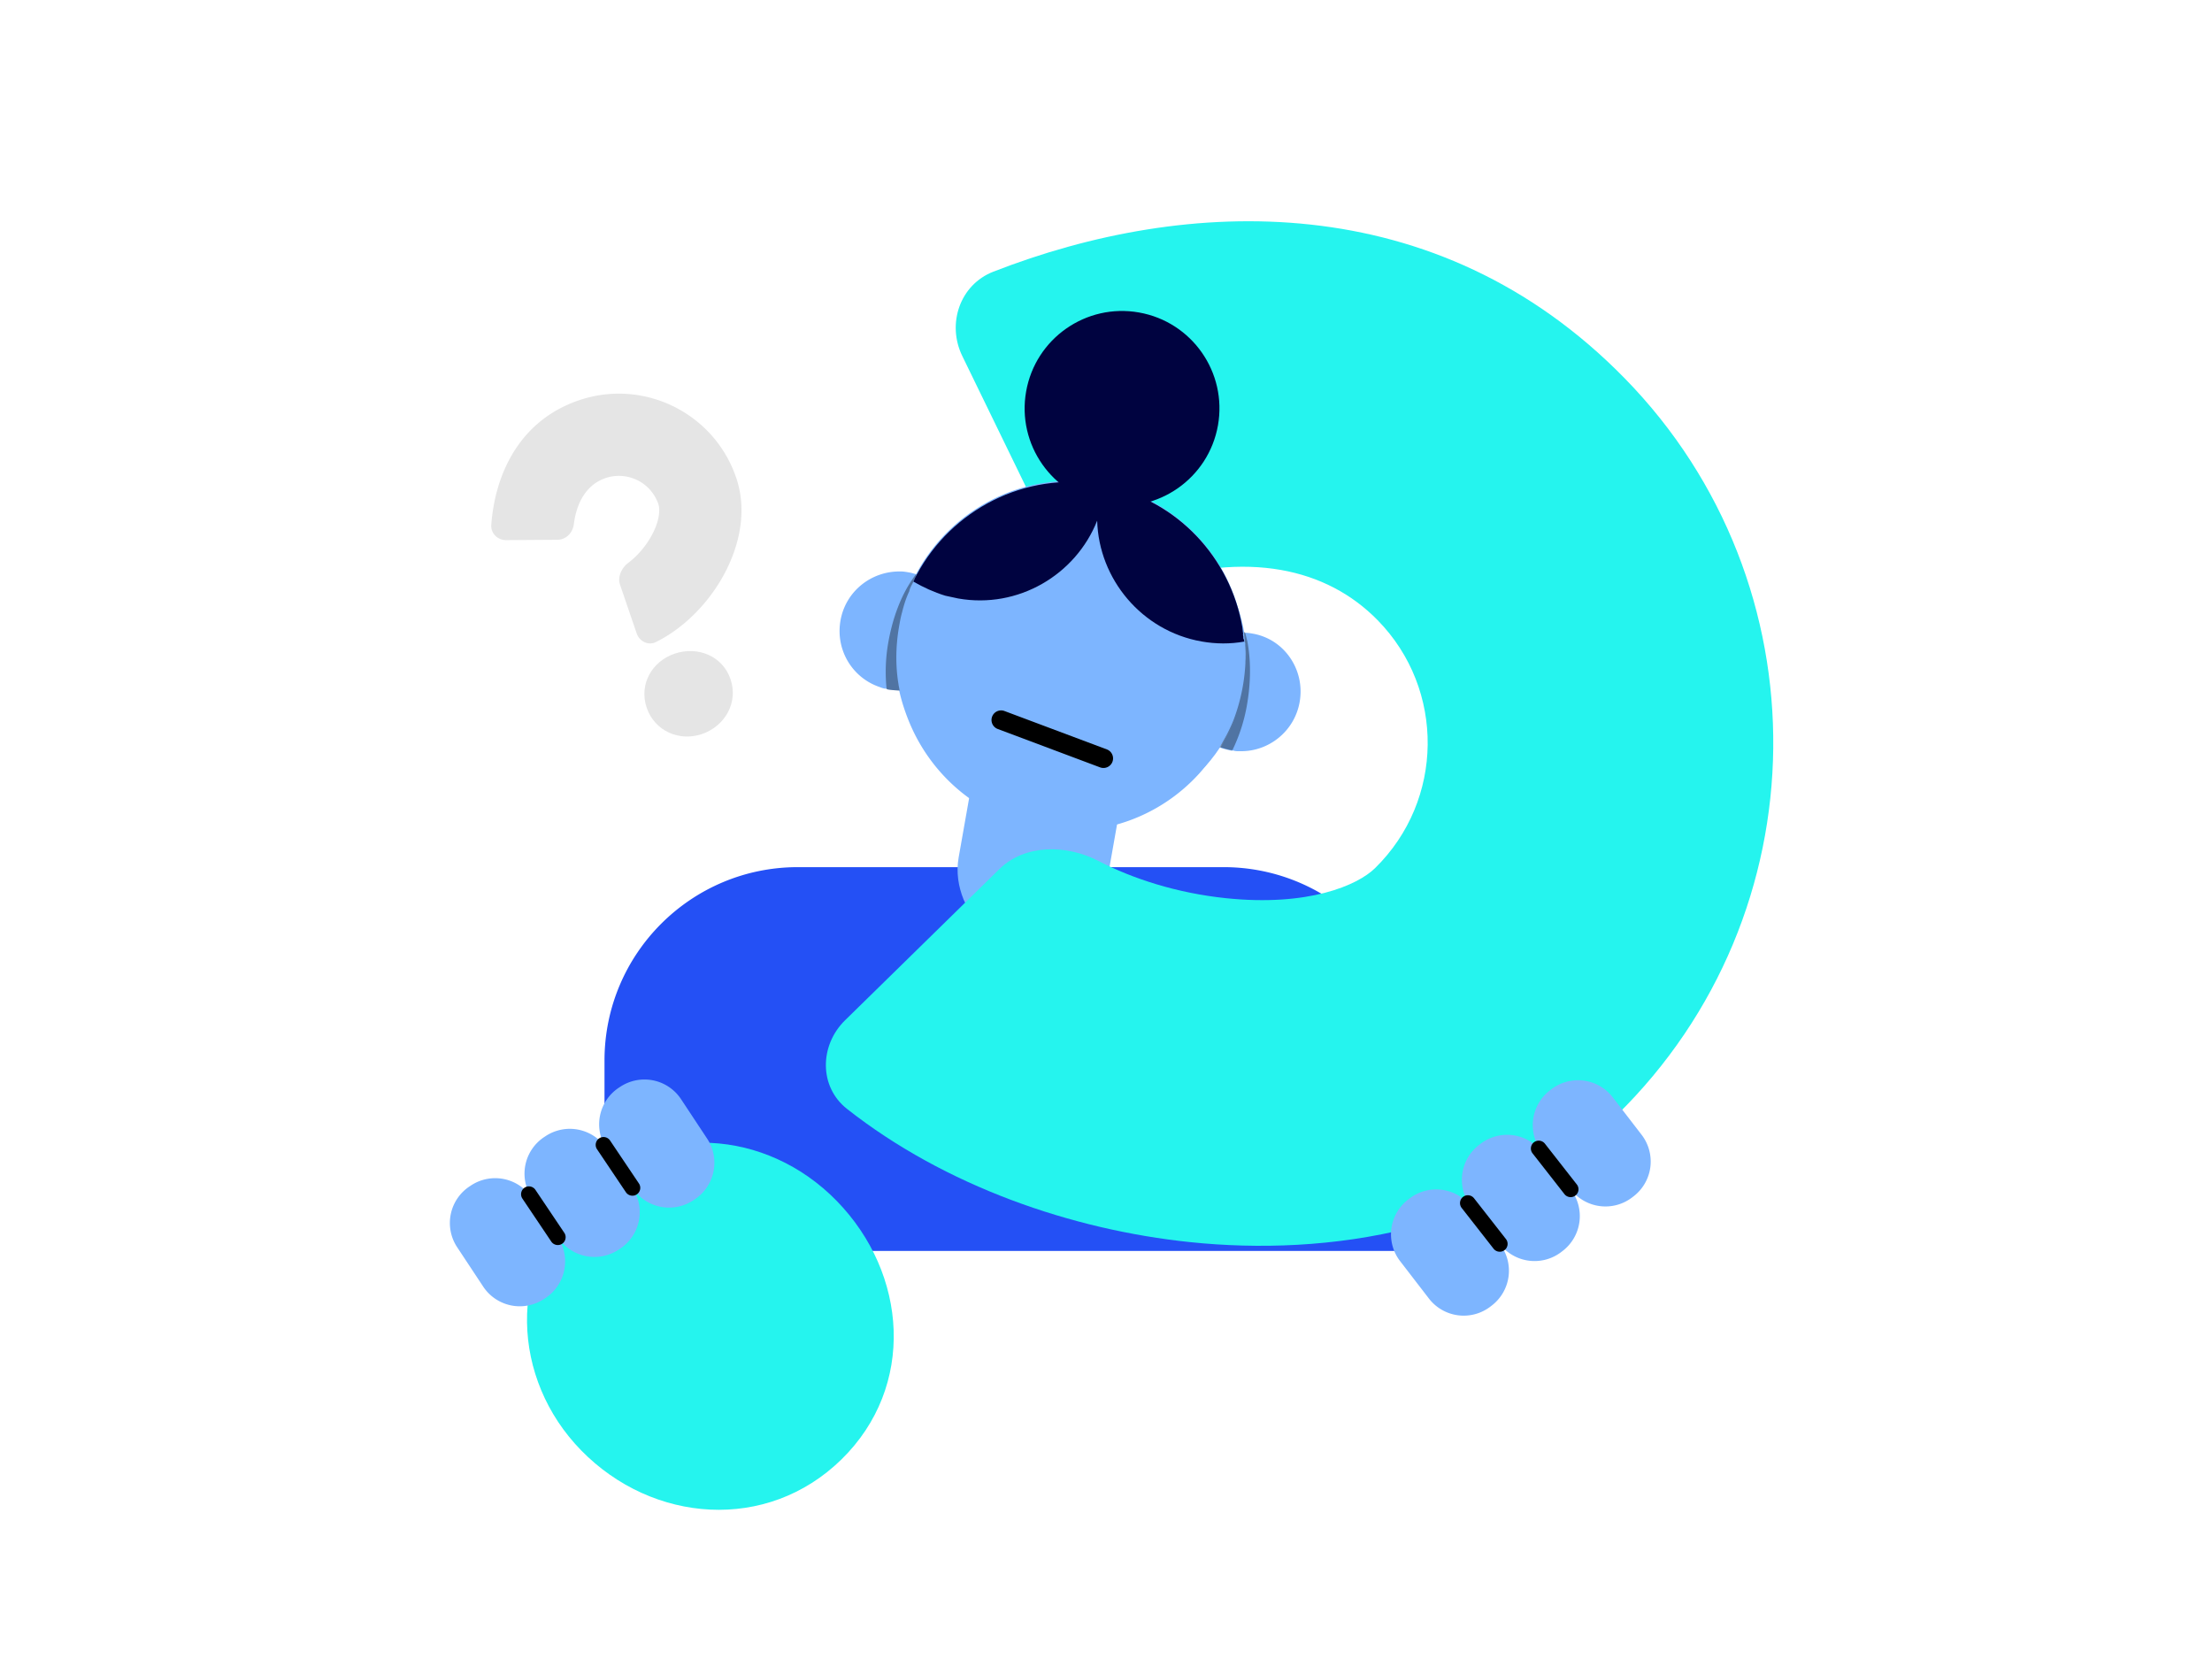
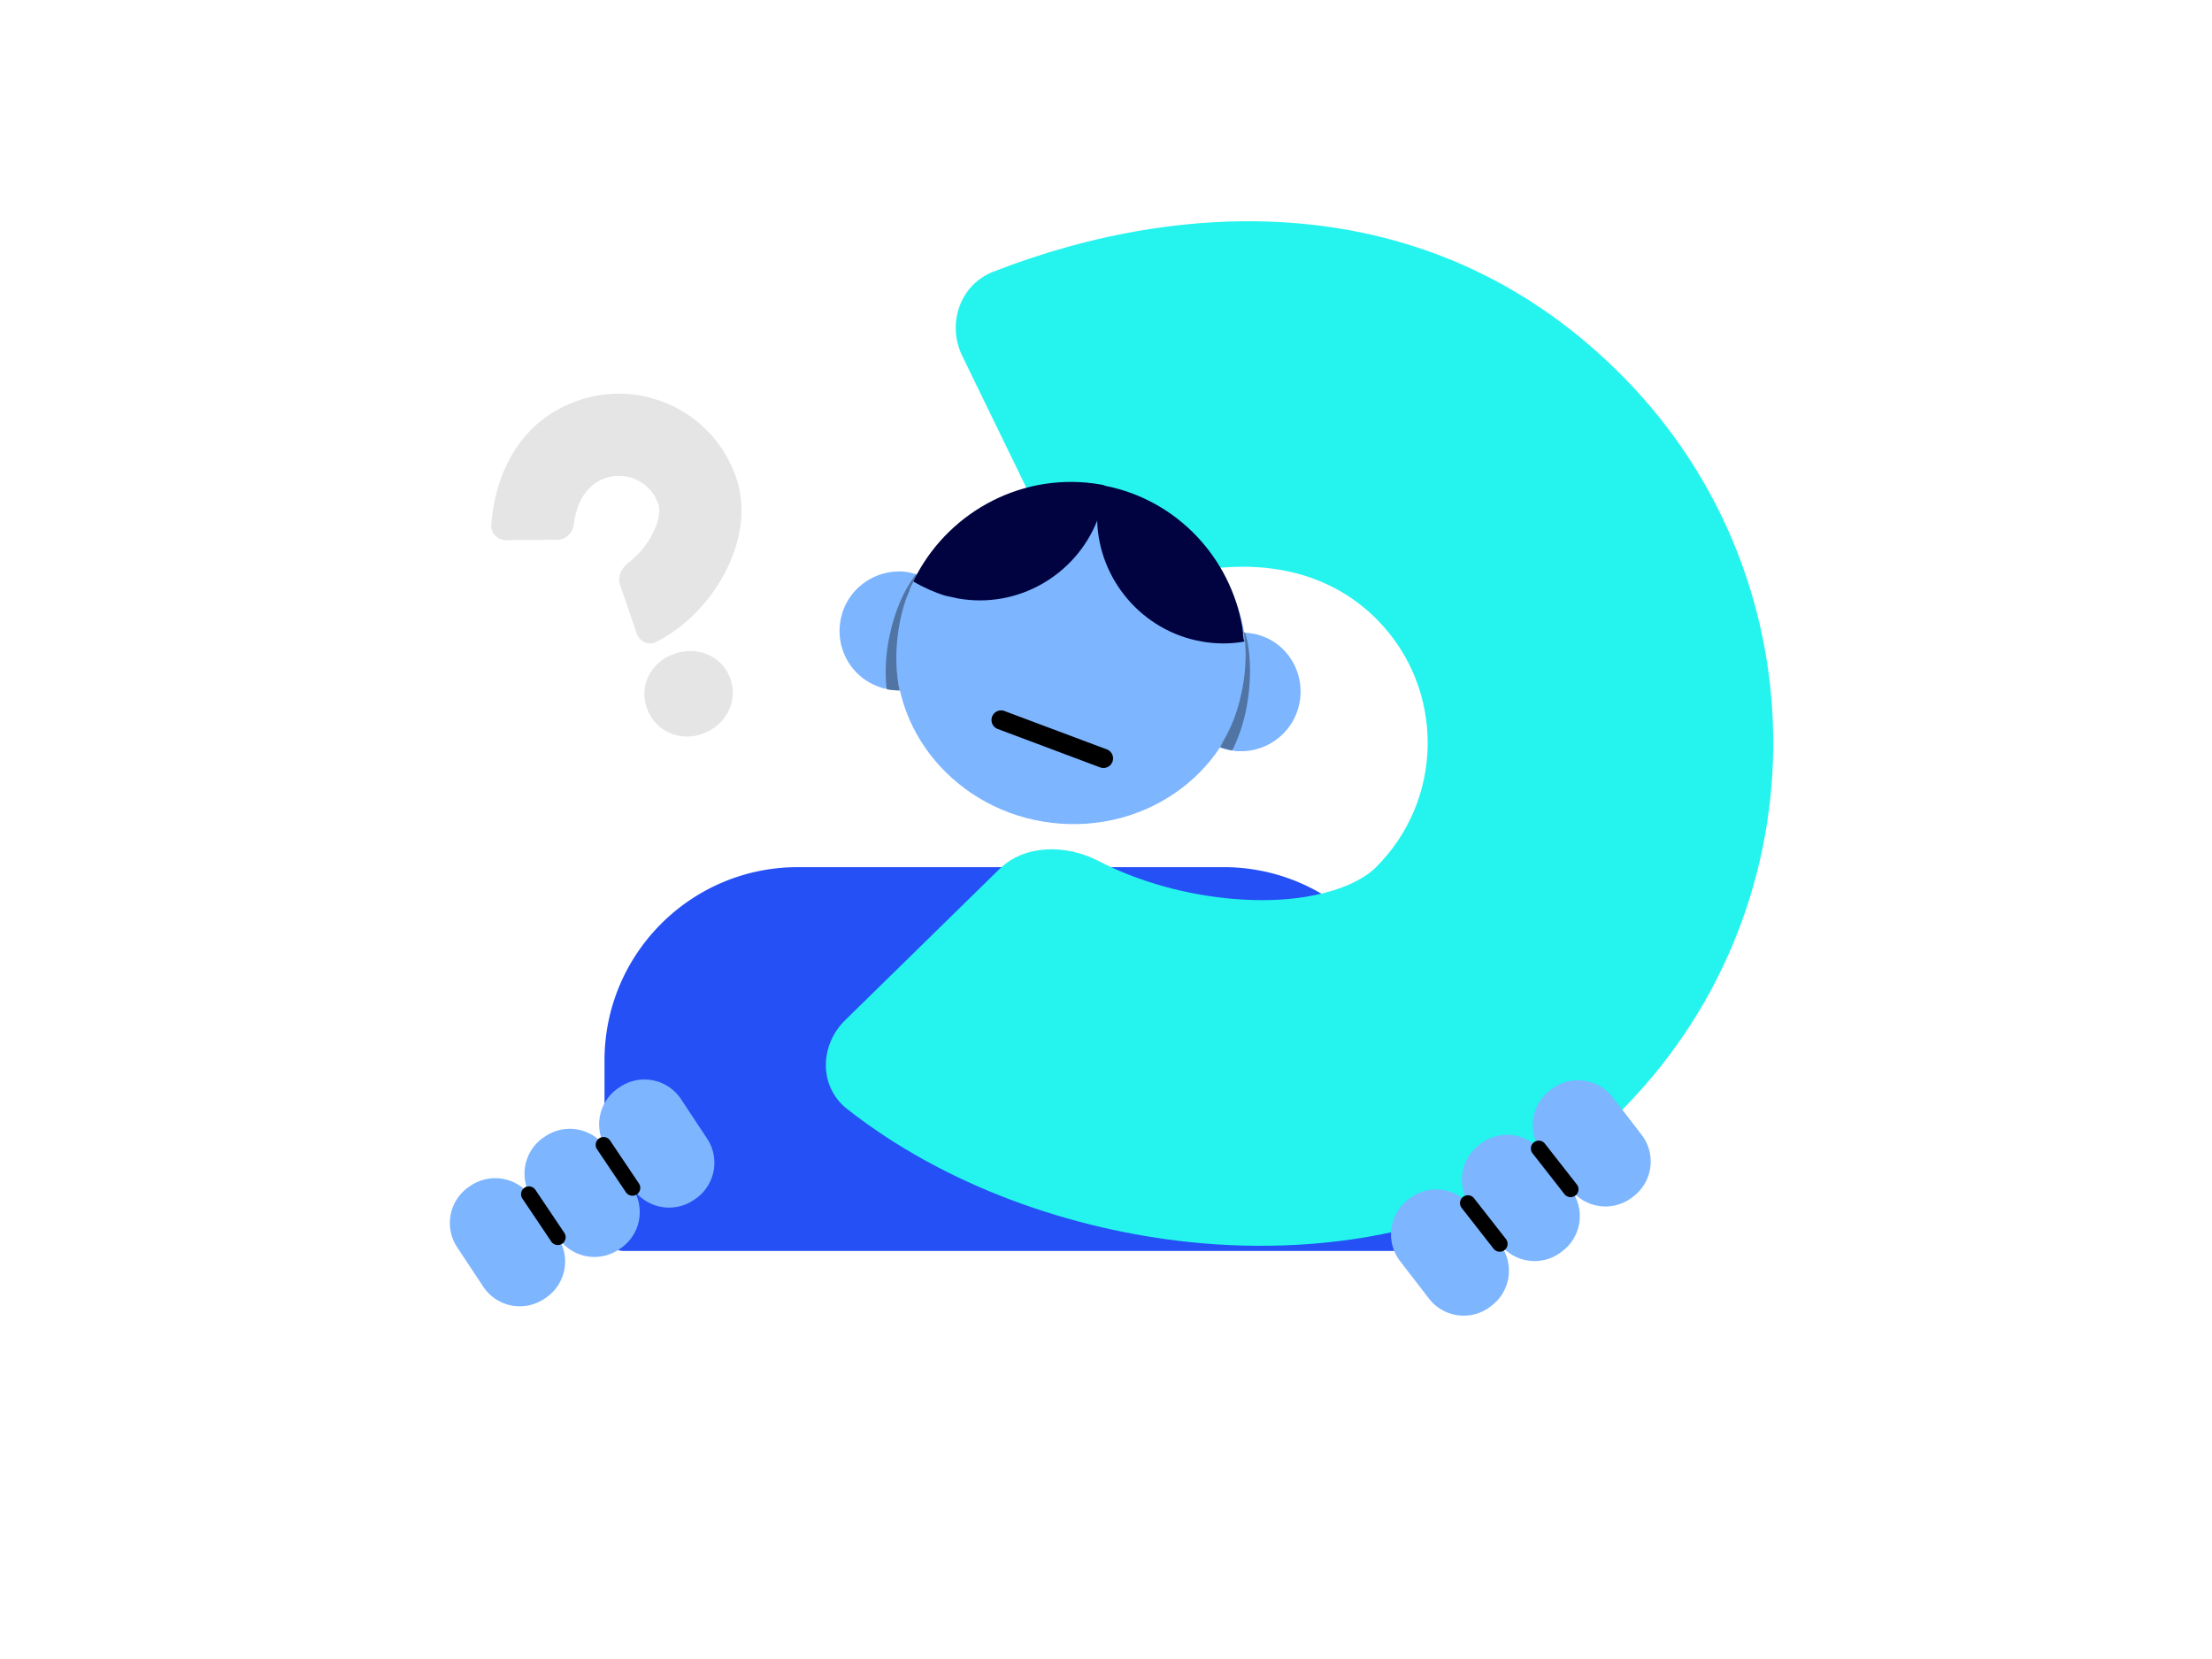
<svg xmlns="http://www.w3.org/2000/svg" viewBox="0 0 400 300" fill="none">
  <path d="M221.246 156.806h-76.959c-19.316 0-34.975 15.659-34.975 34.976v30.933a3.497 3.497 0 0 0 3.497 3.497h139.915a3.498 3.498 0 0 0 3.498-3.497v-30.933c0-19.317-15.659-34.976-34.976-34.976Z" fill="#2450F5" />
-   <path d="m205.818 127.456-5.711 32.329c-.477 2.702-1.693 5.003-3.543 6.833-2.913 3.26-7.511 4.874-12.217 4.042-4.618-.815-8.298-3.892-10.092-7.983-.938-2.322-1.378-4.916-.901-7.618l5.711-32.329 26.753 4.726Z" fill="#7DB5FF" />
  <path fill-rule="evenodd" clip-rule="evenodd" d="M249.132 112.162c-9.232-9.435-23.612-12.668-42.07-6.565-6.146 2.031-13.13-.268-15.962-6.089l-17.09-35.135c-2.832-5.821-.425-12.887 5.605-15.24 34.918-13.626 80.134-15.516 114.176 19.275 36.38 37.179 35.74 96.839-1.43 133.254-21.658 21.218-52.467 25.525-77.167 22.953-21.387-2.227-44.302-10.131-62.033-24.096-5.085-4.005-4.973-11.487-.349-16.018l27.913-27.346c4.624-4.531 12.158-4.449 17.901-1.468 6.226 3.231 14.227 5.814 23.058 6.734 14.883 1.55 23.788-2.317 26.966-5.431 12.505-12.25 12.72-32.321.482-44.828Z" fill="#25F4EE" />
-   <path d="M224.715 124.236c-.354 2.004-.867 3.89-1.626 5.643-.344.928-.759 1.753-1.19 2.666-.415.825-.831 1.65-1.318 2.373-.015.087-.102.072-.102.072a39.768 39.768 0 0 1-3.656 4.925c-7.029 7.745-17.718 11.787-28.698 9.848-10.893-1.924-19.478-9.282-23.546-18.807-.825-1.943-1.532-4.045-1.978-6.101l.015-.087-.292-1.399c-.491-3.322-.516-6.741.1-10.227.138-.784.292-1.656.518-2.425.225-.768.466-1.625.692-2.393.164-.421.241-.856.477-1.174.016-.087.031-.175.133-.246.016-.087.031-.175.149-.333.18-.508.446-1 .713-1.492l.031-.174c.164-.421.313-.754.548-1.072l.016-.087c6.297-11.737 19.575-18.737 33.343-16.305l.087.015c.262.046.436.077.682.21 13.097 2.673 22.671 13.081 24.791 25.497.026.364.067.641.179 1.02.057.19.041.277.01.451.072.103.057.19.026.364-.015.088.056.19.041.277-.015.087.072.103.072.103.056.189.025.364.082.553-.016.088.056.19.041.277l-.047.262c.067.64.103 1.456.067 2.168.025.364.045 1.52-.032 1.956-.036.712-.169.705-.205 1.417.139.743 0 1.528-.123 2.225Z" fill="#7DB5FF" />
  <path d="M191.869 148.949c17.472 1.187 32.465-11.315 33.487-27.924 1.023-16.609-12.313-31.036-29.785-32.223-17.472-1.187-32.465 11.315-33.487 27.924-1.023 16.609 12.313 31.036 29.785 32.223Z" fill="#7DB5FF" />
  <path d="M172.977 115.994c-.908 5.141-5.322 8.765-10.284 8.877-.779-3.732-.799-7.69-.091-11.698a31.44 31.44 0 0 1 3.16-9.237c5.003 1.693 8.139 6.83 7.215 12.058Z" fill="#7DB5FF" />
  <path d="M162.692 124.871c-.712-.036-1.425-.072-2.122-.195-.087-.015-.174-.031-.246-.133-.451.01-.872-.154-1.292-.318-4.916-1.678-7.98-6.712-7.041-12.028.939-5.315 5.63-8.98 10.91-8.856.451-.01 1.061.098 1.497.175l.087.015c.436.077.856.241 1.292.318l.174.031-.016.087a6.582 6.582 0 0 0-.564 1.159c-.282.579-.651 1.143-.759 1.753-.564 1.158-.984 2.521-1.302 3.813-.226.769-.38 1.64-.518 2.425-.898 4.065-.878 8.022-.1 11.754Z" fill="#7DB5FF" />
  <path opacity=".36" d="M162.69 124.872c-.712-.036-1.425-.072-2.122-.195-.087-.016-.174-.031-.246-.134a30.486 30.486 0 0 1 .314-8.391c.785-4.445 2.278-8.315 4.226-11.205.251-.405.487-.723.723-1.041l.174.031-.015.087c-.251.405-.4.738-.564 1.159-.282.579-.651 1.143-.759 1.753-.564 1.158-.985 2.521-1.303 3.813-.225.769-.379 1.64-.518 2.425-.708 4.008-.688 7.966.09 11.698Z" fill="#000" />
  <path d="M235.018 126.953c-.939 5.315-5.63 8.98-10.736 8.886-.451.011-.902.021-1.322-.143-.103.071-.19.056-.277.041-.697-.123-1.466-.349-2.061-.544.015-.087.103-.072.103-.072.415-.825.918-1.635 1.333-2.46.415-.825.846-1.738 1.19-2.666a33.607 33.607 0 0 0 2.031-9.975c-.01-.451.052-.799.026-1.163.036-.713-.015-1.441-.066-2.169.031-.174-.026-.364-.082-.553a6.538 6.538 0 0 0-.133-1.282c.031-.174-.041-.277-.01-.451l.174.031c.451-.01.887.067 1.323.143l.087.016c.784.138 1.466.349 2.219.662 4.347 1.846 7.094 6.644 6.201 11.699Z" fill="#7DB5FF" />
  <path opacity=".36" d="M225.471 127.601a30.504 30.504 0 0 1-2.58 7.992c-.103.071-.19.056-.277.041-.697-.123-1.466-.349-2.06-.544.015-.087.102-.072.102-.072.415-.825.918-1.635 1.333-2.46.416-.825.846-1.738 1.19-2.666a33.515 33.515 0 0 0 1.554-5.746c.247-1.394.406-2.804.478-4.229-.01-.451.051-.799.026-1.163.036-.713-.016-1.441-.067-2.169.031-.174-.025-.364-.082-.553a6.455 6.455 0 0 0-.133-1.282c.031-.174-.041-.277-.01-.451l.174.031c.185.482.267 1.035.436 1.604.65 3.44.67 7.397-.084 11.667Z" fill="#000" />
-   <path d="M199.838 91.195c9.579 1.692 18.716-4.702 20.408-14.281 1.692-9.58-4.701-18.716-14.28-20.408-9.58-1.693-18.717 4.701-20.409 14.28-1.692 9.58 4.702 18.716 14.281 20.409Z" fill="#000340" />
  <path d="M225.005 116.015c-2.507.456-5.111.446-7.725-.016-10.806-1.909-18.586-11.281-18.876-21.846-3.892 9.826-14.325 15.981-25.131 14.072-.784-.139-1.553-.364-2.337-.503-2.046-.631-3.957-1.508-5.751-2.544.164-.42.328-.84.564-1.158l.015-.087c6.297-11.738 19.575-18.738 33.344-16.306l.087.016c.261.046.435.077.681.21 13.026 2.57 22.671 13.081 24.776 25.584.041.277.066.641.107.918.057.189.041.276.01.451.057.189.098.466.067.64.144.206.113.38.169.569Z" fill="#000340" />
  <path d="m280.277 197.169.225-.173a7.934 7.934 0 0 1 11.146 1.447l5.196 6.747a7.935 7.935 0 0 1-1.448 11.146l-.224.173a7.935 7.935 0 0 1-11.147-1.447l-5.196-6.747a7.935 7.935 0 0 1 1.448-11.146Z" fill="#7DB5FF" />
  <path d="m267.457 207.043.224-.174a7.936 7.936 0 0 1 11.147 1.448l5.196 6.746a7.936 7.936 0 0 1-1.448 11.147l-.225.173a7.935 7.935 0 0 1-11.146-1.447l-5.196-6.747a7.935 7.935 0 0 1 1.448-11.146Z" fill="#7DB5FF" />
  <path d="m254.639 216.915.225-.173a7.935 7.935 0 0 1 11.146 1.448l5.196 6.746a7.935 7.935 0 0 1-1.447 11.147l-.225.173a7.935 7.935 0 0 1-11.146-1.448l-5.196-6.746a7.935 7.935 0 0 1 1.447-11.147Z" fill="#7DB5FF" />
  <path d="M277.386 206.561a1.423 1.423 0 0 1 1.99.259l5.772 7.378c.476.618.36 1.514-.259 1.99a1.423 1.423 0 0 1-1.99-.258l-5.772-7.378a1.424 1.424 0 0 1 .259-1.991ZM264.568 216.432a1.424 1.424 0 0 1 1.991.259l5.771 7.378c.477.618.36 1.514-.258 1.99a1.424 1.424 0 0 1-1.991-.258l-5.771-7.378a1.424 1.424 0 0 1 .258-1.991Z" fill="#000" />
-   <path d="M105.058 215.777c13.479-13.189 33.594-11.547 46.208 1.345 12.897 13.18 14.359 33.615.893 46.791-13.466 13.177-34.155 11.555-47.052-1.625-12.614-12.892-13.515-33.335-.049-46.511Z" fill="#25F4EE" />
  <path d="m111.914 196.687.237-.156a7.935 7.935 0 0 1 11.013 2.247l4.696 7.103a7.935 7.935 0 0 1-2.247 11.013l-.237.157a7.935 7.935 0 0 1-11.013-2.247l-4.696-7.104a7.935 7.935 0 0 1 2.247-11.013Z" fill="#7DB5FF" />
  <path d="m98.418 205.608.237-.156a7.934 7.934 0 0 1 11.013 2.247l4.696 7.103a7.935 7.935 0 0 1-2.247 11.013l-.237.157a7.935 7.935 0 0 1-11.013-2.247l-4.696-7.104a7.935 7.935 0 0 1 2.247-11.013Z" fill="#7DB5FF" />
  <path d="m84.922 214.532.237-.157a7.935 7.935 0 0 1 11.013 2.247l4.696 7.104a7.935 7.935 0 0 1-2.247 11.013l-.237.156a7.934 7.934 0 0 1-11.013-2.247l-4.696-7.103a7.935 7.935 0 0 1 2.247-11.013Z" fill="#7DB5FF" />
  <path d="M108.355 205.845a1.424 1.424 0 0 1 1.967.401l5.224 7.775c.431.651.25 1.536-.401 1.966a1.422 1.422 0 0 1-1.966-.401l-5.225-7.775a1.422 1.422 0 0 1 .401-1.966ZM94.86 214.768a1.423 1.423 0 0 1 1.967.401l5.225 7.775c.431.651.25 1.536-.401 1.967-.651.43-1.536.25-1.967-.402l-5.224-7.774a1.424 1.424 0 0 1 .4-1.967Z" fill="#000" />
  <path fill-rule="evenodd" clip-rule="evenodd" d="M109.485 86.457c-2.97 1.013-5.138 3.767-5.72 8.352-.194 1.527-1.404 2.79-2.943 2.8l-9.289.065c-1.539.011-2.808-1.23-2.695-2.764.656-8.888 4.886-18.782 15.838-22.519 11.705-3.993 24.438 2.26 28.441 13.966 2.332 6.82.097 13.872-2.986 18.907-2.67 4.36-6.714 8.466-11.528 10.838-1.38.68-2.974-.11-3.472-1.567l-3.005-8.791c-.498-1.457.292-3.064 1.52-3.991 1.331-1.004 2.705-2.456 3.808-4.256 1.858-3.034 1.941-5.34 1.599-6.342a7.54 7.54 0 0 0-9.568-4.698Z" fill="#E5E5E5" />
  <path d="M116.947 127.985c-1.448-4.243.966-8.39 5.025-9.775 4.149-1.416 8.683.365 10.129 4.605 1.447 4.239-1.022 8.511-5.171 9.927-4.059 1.385-8.537-.517-9.983-4.757Z" fill="#E5E5E5" />
  <path d="M181.642 128.575a1.734 1.734 0 1 0-1.218 3.25l1.218-3.25Zm17.29 10.19a1.734 1.734 0 1 0 1.219-3.249l-1.219 3.249Zm-18.508-6.94 18.508 6.94 1.219-3.249-18.509-6.941-1.218 3.25Z" fill="#000" />
</svg>